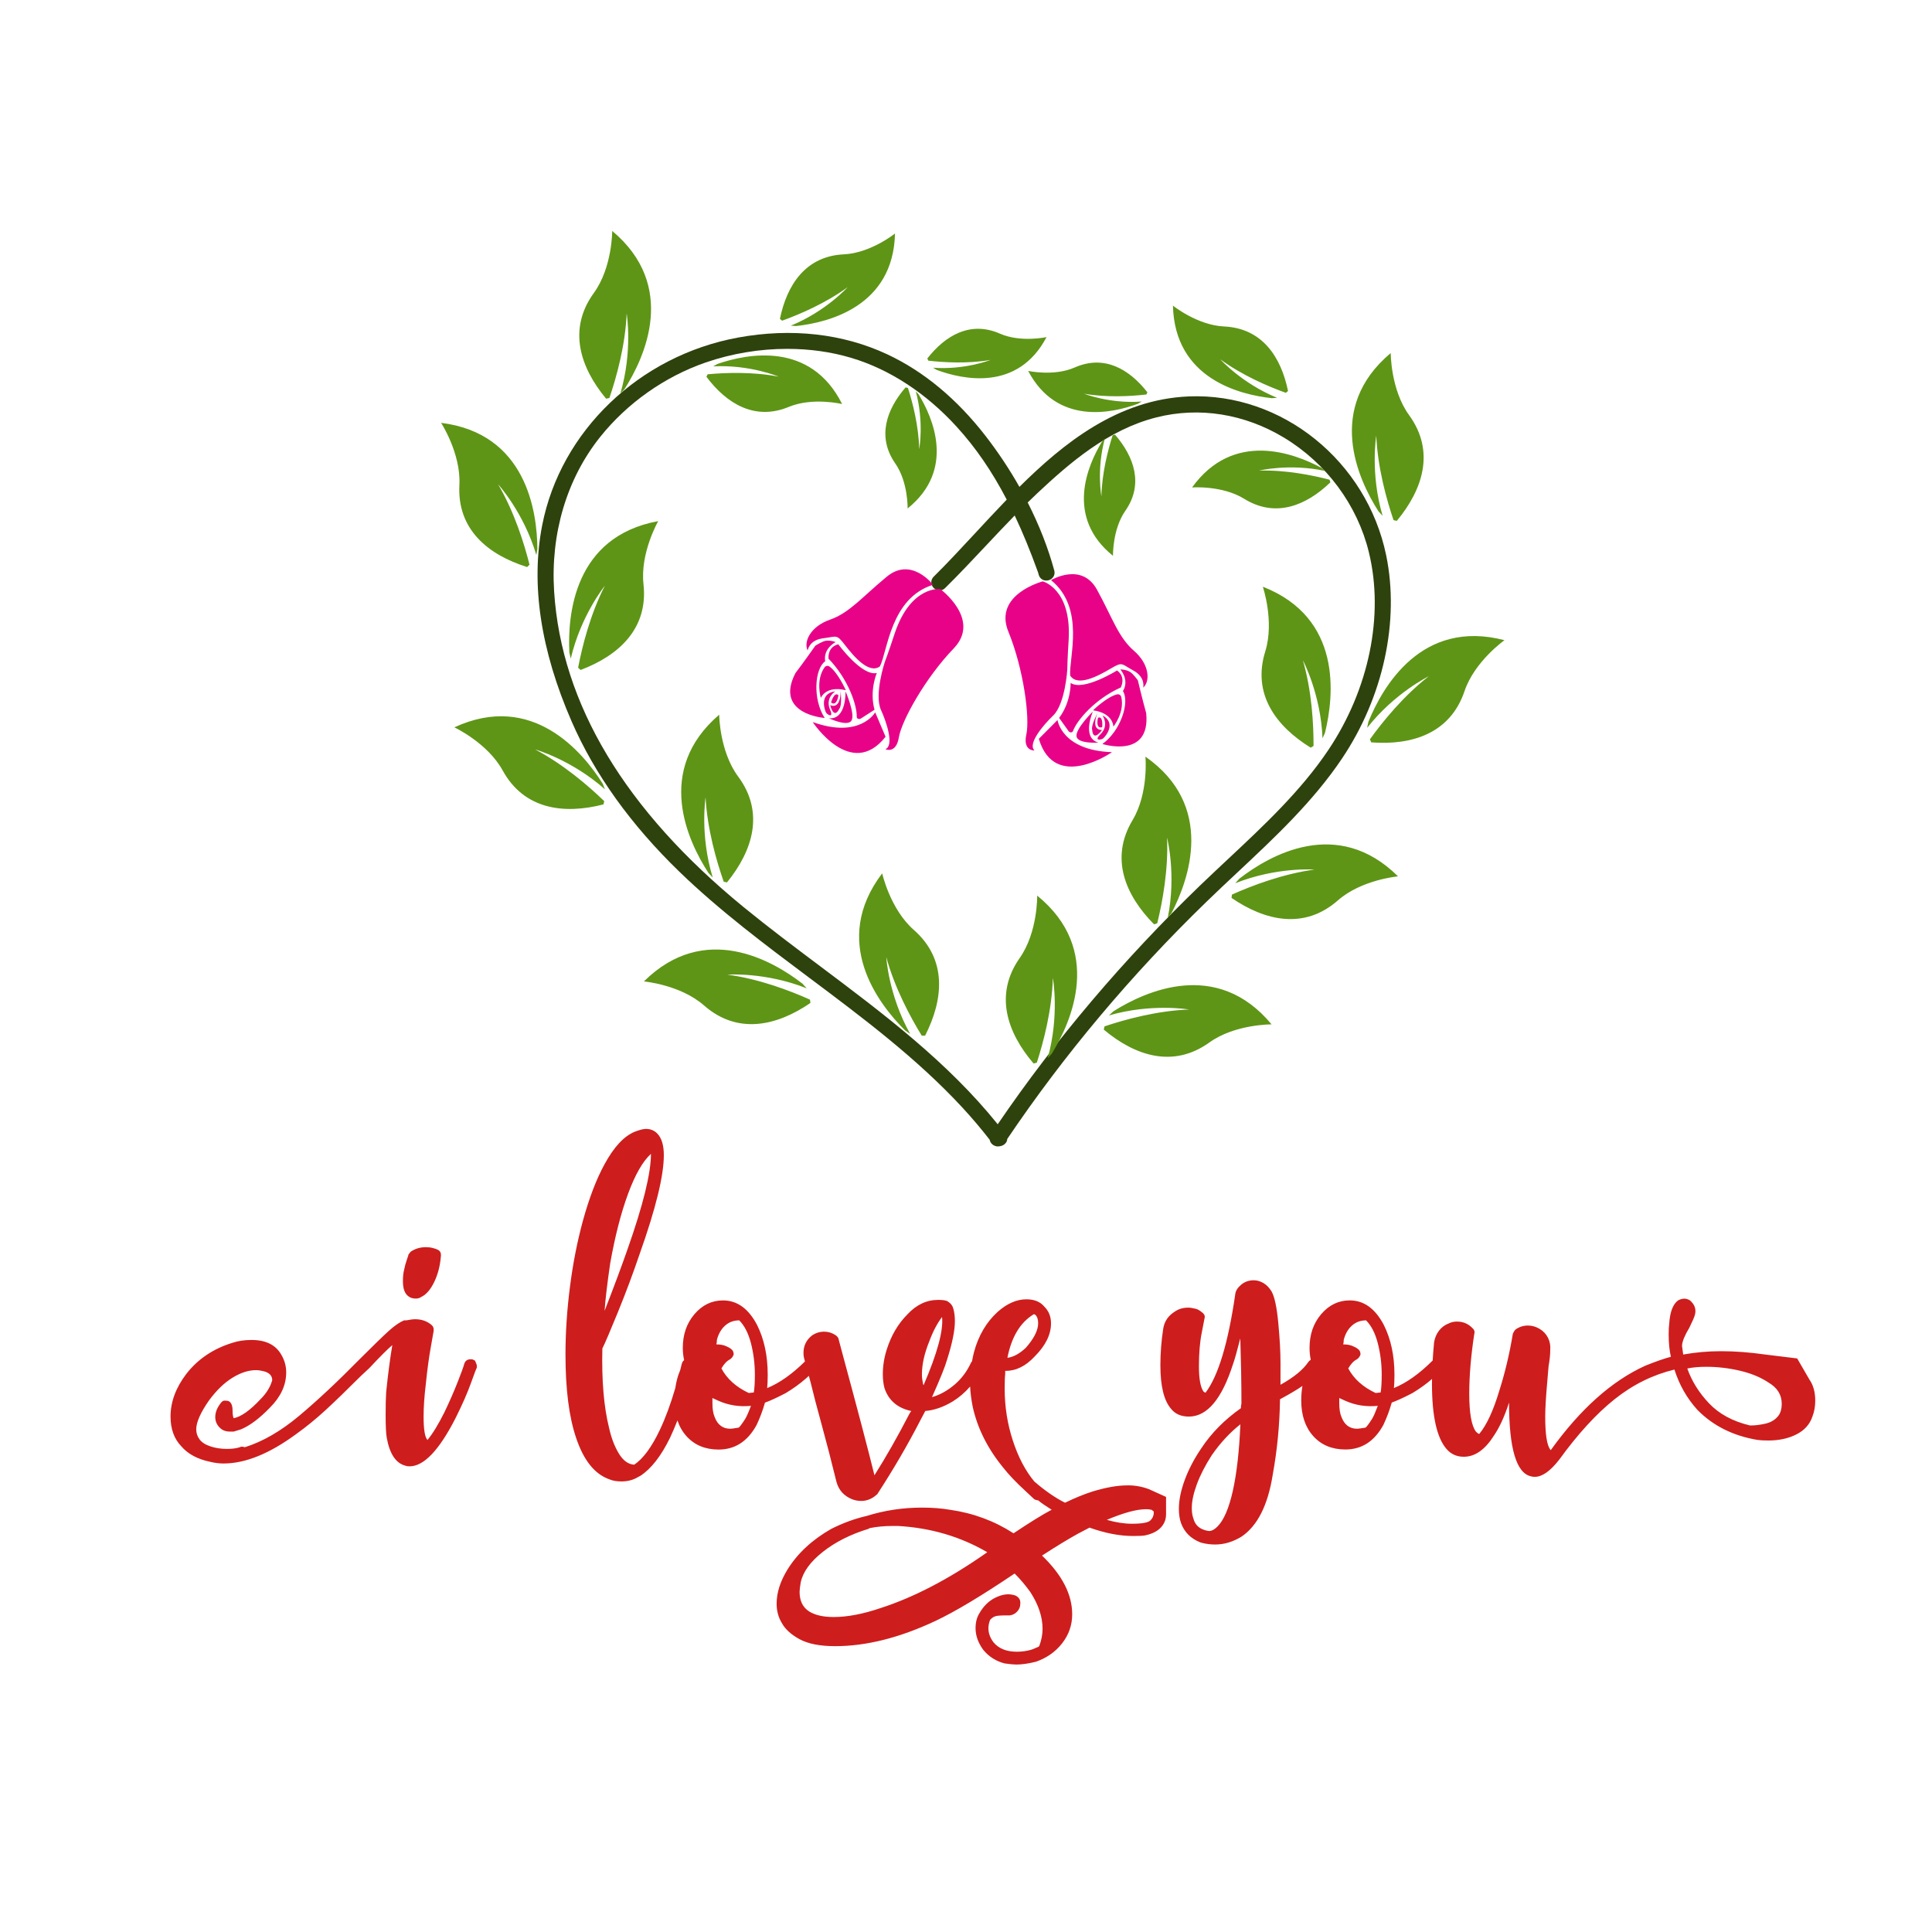
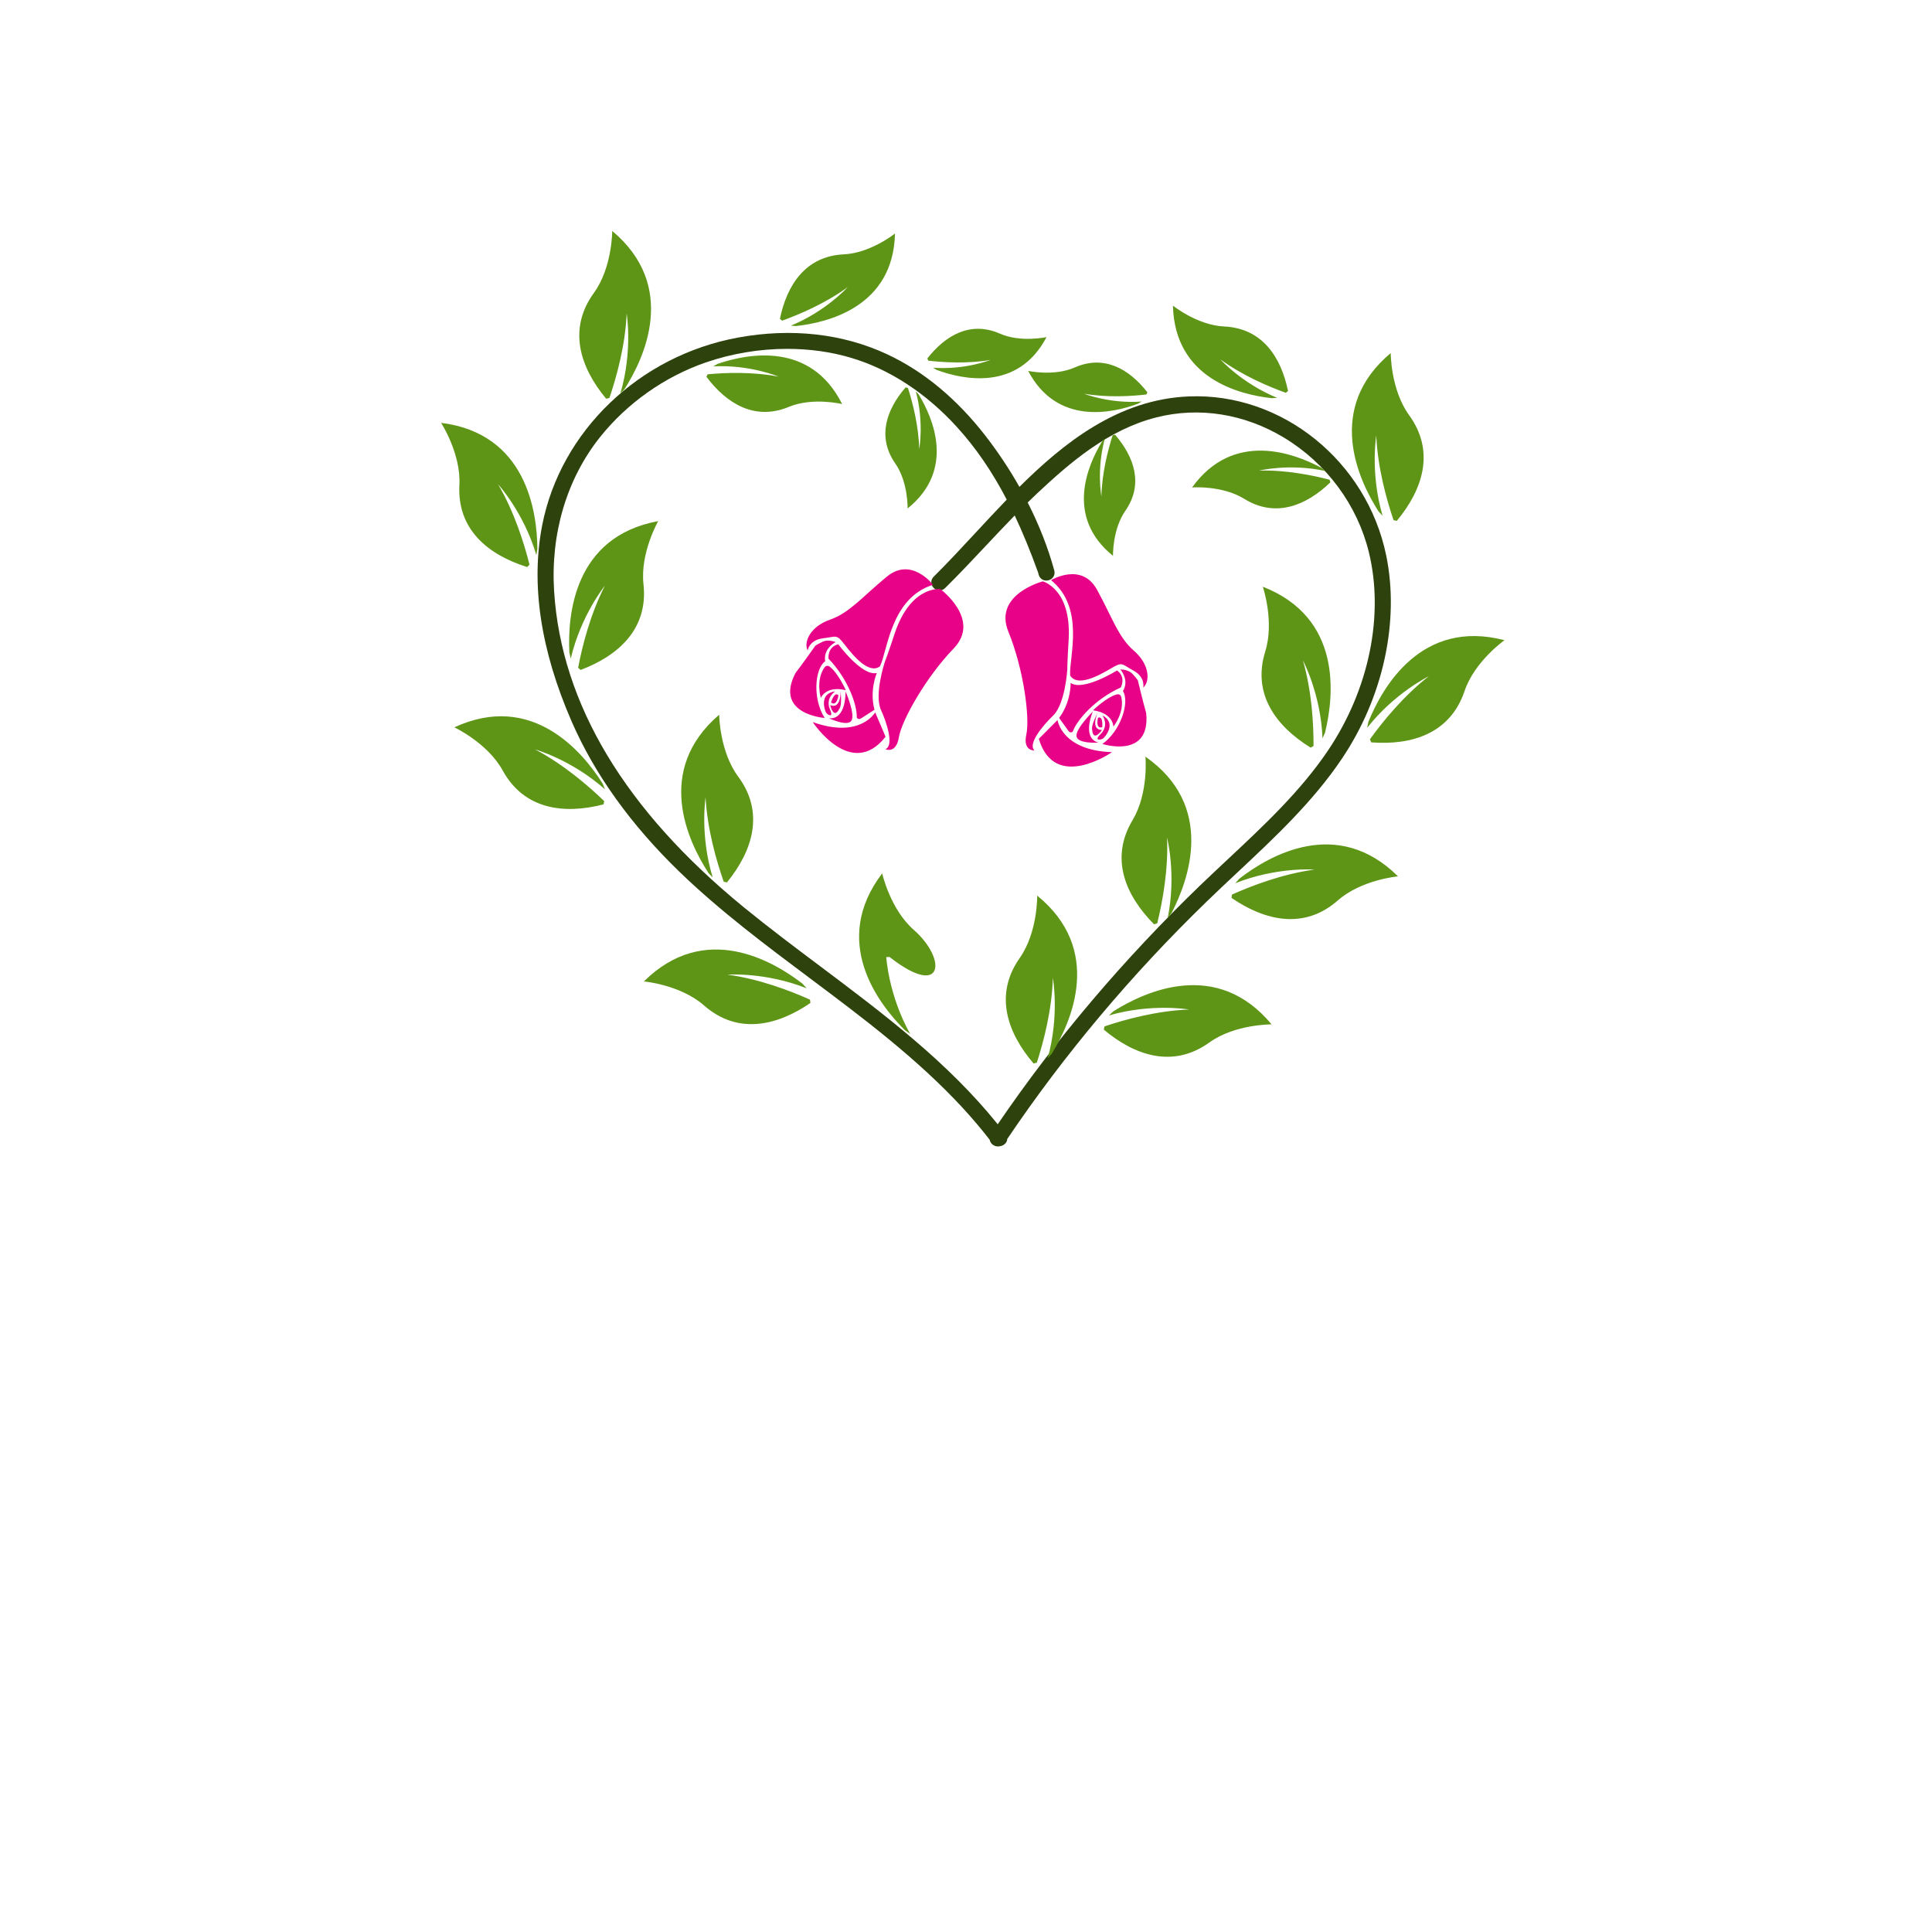
<svg xmlns="http://www.w3.org/2000/svg" version="1.1" id="Mode_Isolation" x="0px" y="0px" viewBox="0 0 600 600" style="enable-background:new 0 0 600 600;" xml:space="preserve">
  <style type="text/css">
	.st0{fill:#CE1D1D;}
	.st1{fill:#2E420D;}
	.st2{fill:#E80288;}
	.st3{fill:#5E9516;}
</style>
-   <path class="st0" d="M125.13,397.91c0-1.39,0.11-2.54,0.35-3.47c0.23-1.16,0.52-2.23,0.87-3.21c0.35-0.98,0.52-1.53,0.52-1.65  l0.69-0.87c1.39-0.92,2.95-1.39,4.68-1.39c0.81,0,1.53,0.09,2.17,0.26c0.63,0.17,1.07,0.32,1.3,0.43c0.92,0.35,1.33,1.04,1.21,2.08  c-0.23,3.01-0.93,5.7-2.08,8.07c-1.16,2.37-2.49,3.9-3.99,4.6c-0.46,0.35-1.04,0.52-1.73,0.52c-0.93,0-1.68-0.23-2.26-0.69  C125.7,401.78,125.13,400.22,125.13,397.91z M147.51,422.55c0,0-0.23-0.11-0.69-0.35c-0.58-0.11-1.1-0.09-1.56,0.09  c-0.46,0.17-0.81,0.55-1.04,1.13c-0.23,0.93-0.95,2.92-2.17,5.99c-1.21,3.07-2.58,6.16-4.08,9.28c-1.85,3.7-3.59,6.54-5.21,8.5  c-0.81-0.81-1.21-3.24-1.21-7.29c0-2.89,0.23-6.25,0.69-10.06c0.46-4.51,0.98-8.36,1.56-11.54c0.58-3.18,0.87-4.83,0.87-4.95  c0.11-0.81-0.12-1.44-0.69-1.91c-1.39-1.16-3.07-1.74-5.03-1.74c-0.69,0-1.62,0.12-2.78,0.35h-0.69c-1.39,0.58-2.98,1.68-4.77,3.3  c-1.79,1.62-4.77,4.51-8.94,8.68c-6.94,7.06-13.25,12.96-18.91,17.7c-5.67,4.74-11.28,7.98-16.83,9.72c-0.69-0.23-1.21-0.23-1.56,0  c-1.04,0.35-2.37,0.52-3.99,0.52c-1.85,0-3.56-0.26-5.12-0.78s-2.69-1.24-3.38-2.17c-0.69-0.92-1.04-1.97-1.04-3.12  c0-2.2,1.33-5.21,3.99-9.02c2.31-3.12,4.74-5.47,7.29-7.03c2.54-1.56,4.97-2.34,7.29-2.34c0.69,0,1.5,0.12,2.43,0.35  c1.73,0.46,2.6,1.39,2.6,2.78c-0.58,2.08-1.79,4.05-3.64,5.9c-3.24,3.47-6.02,5.44-8.33,5.9c-0.23-0.46-0.35-1.27-0.35-2.43  c0-1.62-0.46-2.6-1.39-2.95c-0.12,0-0.43-0.03-0.95-0.09c-0.52-0.06-1.01,0.26-1.47,0.95c-1.04,1.39-1.56,2.78-1.56,4.16  c0,1.27,0.46,2.37,1.39,3.3c0.81,0.81,1.85,1.21,3.12,1.21h1.21l2.26-0.69c2.78-1.16,5.78-3.41,9.02-6.77  c3.35-3.35,5.03-7,5.03-10.93c0-1.97-0.52-3.82-1.56-5.55c-1.74-3.01-4.8-4.51-9.2-4.51c-2.2,0-4.16,0.29-5.9,0.87  c-6.02,1.85-10.82,5.09-14.4,9.72c-3.24,4.28-4.86,8.68-4.86,13.19c0,3.82,1.1,6.88,3.3,9.2c2.08,2.43,5.09,4.05,9.02,4.86  c1.39,0.35,2.78,0.52,4.16,0.52c6.71,0,14.17-3.01,22.38-9.02c3.24-2.31,6.36-4.86,9.37-7.63c3.01-2.78,6.59-6.25,10.76-10.41  l2.78-2.6c3.24-3.47,5.61-5.84,7.11-7.11c-0.69,4.05-1.33,8.91-1.91,14.58c-0.12,1.73-0.17,4.11-0.17,7.11  c0,3.36,0.11,5.73,0.35,7.11c0.92,5.09,2.89,7.98,5.9,8.68c0.23,0.12,0.63,0.17,1.21,0.17c4.39,0,9.14-4.97,14.23-14.92  c2.08-4.16,3.67-7.78,4.77-10.84c1.1-3.06,1.71-4.66,1.82-4.77c0.11-0.46,0.06-0.95-0.17-1.47  C147.62,422.81,147.51,422.55,147.51,422.55z M356.75,462.45c3.58,1.62,5.38,2.43,5.38,2.43s0,1.79,0,5.38  c0,1.62-0.55,3.01-1.65,4.16c-1.1,1.16-2.75,1.97-4.95,2.43c-0.69,0.12-1.91,0.17-3.64,0.17c-4.16,0-8.67-0.87-13.53-2.6l-3.64,1.91  c-3.12,1.73-6.83,3.99-11.11,6.77c6.25,6.01,9.37,12.09,9.37,18.22c0,3.35-1.04,6.36-3.12,9.02c-2.08,2.66-4.8,4.57-8.16,5.73  c-2.32,0.58-4.34,0.87-6.07,0.87c-0.81,0-2.03-0.12-3.64-0.35c-2.66-0.69-4.86-2.08-6.59-4.16c-1.62-2.2-2.43-4.46-2.43-6.77  c0-1.85,0.4-3.41,1.21-4.68c1.27-2.2,2.89-3.79,4.86-4.77c1.97-0.98,3.76-1.3,5.38-0.95c0.81,0.11,1.44,0.43,1.91,0.95  c0.46,0.52,0.63,1.18,0.52,2c0,0.81-0.32,1.56-0.95,2.26c-0.64,0.69-1.42,1.1-2.34,1.21h-1.39c-1.5,0-2.52,0.09-3.04,0.26  c-0.52,0.17-0.95,0.43-1.3,0.78l-0.35,0.35c-0.35,0.92-0.52,1.79-0.52,2.6c0,1.5,0.52,2.95,1.56,4.34c1.62,1.97,4.05,2.95,7.29,2.95  c1.62,0,3.18-0.23,4.68-0.69l2.08-0.87c0-0.12,0.06-0.17,0.17-0.17c0.69-1.85,1.04-3.64,1.04-5.38c0-3.7-1.27-7.52-3.82-11.45  c-1.5-2.08-3.12-3.99-4.86-5.73c-10.3,6.94-18.5,11.86-24.64,14.75c-11.1,5.21-21.46,7.81-31.06,7.81c-4.74,0-8.44-0.72-11.1-2.17  c-2.66-1.45-4.51-3.15-5.55-5.12c-1.04-1.74-1.56-3.7-1.56-5.9c0-3.47,1.16-7.06,3.47-10.76c3.12-4.97,7.63-9.14,13.53-12.49  c3.7-1.85,7.35-3.18,10.93-3.99c5.55-1.74,11.28-2.6,17.18-2.6c3.24,0,6.19,0.23,8.85,0.69c7.17,1.04,13.71,3.47,19.61,7.29  c5.21-3.47,9.14-5.9,11.8-7.29c0-0.11-0.06-0.17-0.17-0.17c-1.85-1.16-3.18-2.08-3.99-2.78c-0.35,0-0.75-0.11-1.21-0.35l-2.78-2.6  c-2.89-2.66-5.15-5.03-6.77-7.11c-4.86-5.9-8.04-12.2-9.54-18.91c-0.45-2.27-0.72-4.39-0.82-6.37c-1.58,1.83-3.38,3.38-5.42,4.64  c-2.89,1.74-5.73,2.72-8.5,2.95l-1.56,2.95c-3.93,7.63-8.39,15.27-13.36,22.9c-0.12,0.12-0.26,0.23-0.43,0.35  c-0.17,0.12-0.32,0.23-0.43,0.35c-1.27,0.93-2.66,1.39-4.16,1.39c-0.93,0-1.85-0.17-2.78-0.52c-2.55-1.04-4.16-2.83-4.86-5.38  c-1.62-6.59-3.15-12.52-4.6-17.78c-1.45-5.26-2.58-9.57-3.38-12.93l-0.6-2.24c-0.29,0.26-0.6,0.54-0.96,0.86  c-1.85,1.62-3.93,3.12-6.25,4.51c-2.66,1.39-4.8,2.37-6.42,2.95c-0.69,2.43-1.56,4.75-2.6,6.94c-2.78,5.09-6.71,7.63-11.8,7.63  c-4.16,0-7.49-1.39-9.98-4.16c-1.25-1.39-2.18-3.02-2.8-4.88c-0.74,1.89-1.51,3.7-2.31,5.4c-2.78,5.67-5.84,9.6-9.2,11.8l-0.69,0.35  c-1.5,0.93-3.24,1.39-5.21,1.39c-1.5,0-2.78-0.23-3.82-0.69c-4.51-1.62-7.92-5.9-10.24-12.84c-2.2-6.48-3.3-15.1-3.3-25.85  c0-6.82,0.46-13.85,1.39-21.08c0.92-7.23,2.26-14.02,3.99-20.39c1.97-7.17,4.22-13.07,6.77-17.7c2.89-5.32,6.01-8.68,9.37-10.06  c1.5-0.58,2.66-0.87,3.47-0.87c1.39,0,2.54,0.46,3.47,1.39c1.39,1.39,2.08,3.64,2.08,6.77c0,6.36-2.49,16.54-7.46,30.54  c-2.08,6.13-4.34,12.17-6.77,18.13c-2.43,5.96-4.05,9.75-4.86,11.36c-0.23,9.95,0.46,18.16,2.08,24.64  c0.69,3.12,1.71,5.79,3.04,7.98c1.33,2.2,2.92,3.36,4.77,3.47c2.78-1.85,5.44-5.47,7.98-10.84c1.73-3.65,3.32-7.97,4.78-12.93  c0.28-2,0.78-3.86,1.52-5.58c0.16-0.62,0.31-1.24,0.47-1.88c0.13-0.57,0.38-0.97,0.75-1.23c-0.26-1.23-0.41-2.49-0.41-3.81  c0-4.17,1.21-7.66,3.64-10.5c2.43-2.83,5.38-4.25,8.85-4.25c4.39,0,7.92,2.55,10.58,7.63c2.2,4.4,3.3,9.54,3.3,15.44  c0,1.85-0.06,3.24-0.17,4.16c3.86-1.59,7.77-4.35,11.74-8.28l-0.29-1.09c-0.11-0.35-0.17-0.87-0.17-1.56c0-2.2,0.87-3.99,2.6-5.38  c1.15-0.81,2.43-1.21,3.82-1.21c1.27,0,2.43,0.35,3.47,1.04c0.23,0.12,0.46,0.32,0.69,0.61c0.23,0.29,0.35,0.55,0.35,0.78l1.39,5.21  c4.51,16.66,7.75,28.98,9.72,36.96c3.58-5.67,7.17-11.97,10.76-18.91c0.23-0.46,0.46-0.81,0.69-1.04c-4.28-0.92-7.06-3.3-8.33-7.11  c-0.35-1.27-0.52-2.72-0.52-4.34c0-2.54,0.4-5.09,1.21-7.63c1.39-4.4,3.53-8.04,6.42-10.93c2.78-3.01,5.96-4.51,9.54-4.51  c1.27,0,2.2,0.12,2.78,0.35l0.52,0.35c0.69,0.46,1.16,1.1,1.39,1.91c0.35,1.16,0.52,2.49,0.52,3.99c0,2.89-0.81,6.88-2.43,11.97  c-0.58,2.08-2.14,5.96-4.68,11.63c2.43-0.69,4.74-1.97,6.94-3.82c2.2-1.85,3.93-4.16,5.21-6.94c0.07-0.14,0.18-0.23,0.27-0.35  c0.17-0.91,0.36-1.83,0.6-2.78c1.39-5.21,3.87-9.43,7.46-12.67c2.89-2.54,5.84-3.82,8.85-3.82c2.43,0,4.28,0.75,5.55,2.26  c1.39,1.39,2.08,3.12,2.08,5.21c0,3.47-1.68,6.88-5.03,10.24c-2.78,3.01-5.79,4.51-9.02,4.51h-0.17v0.87  c-0.12,1.04-0.17,2.6-0.17,4.69c0,5.55,0.84,10.9,2.52,16.05c1.67,5.15,3.9,9.4,6.68,12.75c3.35,2.89,6.53,5.09,9.54,6.59  c3.12-1.5,5.96-2.66,8.5-3.47c4.16-1.27,7.75-1.91,10.76-1.91C352.3,461.24,354.55,461.64,356.75,462.45z M312.86,421.68  c1.85-0.23,3.76-1.27,5.73-3.12c2.54-2.89,3.82-5.44,3.82-7.63c0-1.16-0.29-2.02-0.87-2.6l-0.35-0.17h-0.17  C316.85,410.69,314.13,415.2,312.86,421.68z M187.76,407.1c3.01-7.75,5.38-14.11,7.11-19.09c4.86-13.76,7.29-23.65,7.29-29.67  c-2.55,2.32-4.92,6.45-7.11,12.41c-2.2,5.96-4.05,13.16-5.55,21.6C188.57,398.72,187.99,403.63,187.76,407.1z M233.22,436.6  c-3.59,0.35-6.94-0.17-10.06-1.56c-0.23-0.11-0.87-0.4-1.91-0.87v1.56c0,1.85,0.23,3.3,0.69,4.34c0.92,2.43,2.54,3.64,4.86,3.64  c0.35,0,1.21-0.11,2.6-0.35c0.35-0.23,1.04-1.16,2.08-2.78C231.94,439.78,232.53,438.45,233.22,436.6z M234.43,426.88  c0-3.35-0.41-6.59-1.21-9.72c-0.81-3.12-2.03-5.49-3.64-7.11c-1.74,0-3.21,0.55-4.42,1.65c-1.21,1.1-2.05,2.58-2.52,4.42  c0,0.58-0.06,1.04-0.17,1.39c1.16,0,2.14,0.17,2.95,0.52c0.81,0.35,1.33,0.64,1.56,0.87c0.58,0.35,0.87,0.93,0.87,1.74  c-0.23,0.69-0.64,1.21-1.21,1.56c-0.93,0.46-1.79,1.39-2.6,2.78c1.73,3.24,4.57,5.79,8.5,7.63l1.56-0.17  C234.32,431.16,234.43,429.31,234.43,426.88z M292.56,409.01c-1.5,1.97-2.84,4.51-3.99,7.63c-1.5,3.7-2.26,7.11-2.26,10.24  c0,0.81,0.11,1.79,0.35,2.95l0.17,0.35C291.11,420.23,293.02,413.18,292.56,409.01z M306.61,482.06  c-8.33-4.86-17.58-7.58-27.76-8.16h-1.56c-2.66,0-5.09,0.23-7.29,0.69l-0.17,0.17c-5.67,1.73-10.44,4.13-14.31,7.2  c-3.87,3.06-6.16,6.22-6.85,9.46c-0.23,1.39-0.35,2.37-0.35,2.95c0,2.78,0.98,4.8,2.95,6.07c1.85,1.16,4.4,1.74,7.63,1.74  c4.28,0,9.14-0.93,14.57-2.78C283.88,496.05,294.93,490.27,306.61,482.06z M357.1,468.79c-0.23-0.06-0.64-0.09-1.21-0.09  c-2.89,0-6.94,1.1-12.15,3.3c2.78,0.81,5.38,1.21,7.81,1.21c3.12,0,5.03-0.35,5.73-1.04c0.69-0.69,1.04-1.5,1.04-2.43  c0-0.23-0.06-0.4-0.17-0.52c-0.12,0-0.29-0.11-0.52-0.35C357.5,468.87,357.33,468.85,357.1,468.79z M563.74,435.04  c0,1.74-0.29,3.36-0.87,4.86c-0.81,2.43-2.46,4.28-4.95,5.55c-2.49,1.27-5.41,1.91-8.76,1.91c-1.39,0-2.49-0.06-3.3-0.17  c-7.63-1.27-13.88-4.4-18.74-9.37c-3.24-3.58-5.61-7.75-7.11-12.49c-6.71,1.62-12.9,4.68-18.57,9.2  c-5.67,4.51-11.39,10.76-17.18,18.74c-2.78,3.59-5.32,5.38-7.63,5.38c-0.46,0-0.87-0.06-1.21-0.17c-4.51-1.04-6.77-8.67-6.77-22.9  c-1.39,4.28-2.95,7.69-4.68,10.24c-2.78,4.4-5.9,6.59-9.37,6.59c-2.2,0-3.99-0.81-5.38-2.43c-3.01-3.47-4.51-10.24-4.51-20.3  c0-0.46,0.01-0.95,0.02-1.43c-1.81,1.57-3.84,3.03-6.09,4.38c-2.66,1.39-4.8,2.37-6.42,2.95c-0.69,2.43-1.56,4.75-2.6,6.94  c-2.78,5.09-6.71,7.63-11.8,7.63c-4.16,0-7.49-1.39-9.98-4.16s-3.73-6.48-3.73-11.1c0-1.57,0.13-3.05,0.37-4.47  c-1.78,1.22-4.1,2.59-6.96,4.13c-0.12,7.98-0.87,15.79-2.26,23.42c-1.5,9.49-4.74,15.91-9.72,19.26c-2.66,1.62-5.38,2.43-8.16,2.43  c-1.39,0-2.78-0.17-4.16-0.52l-0.52-0.17c-2.89-1.16-4.86-3.12-5.9-5.9c-0.46-1.27-0.69-2.78-0.69-4.51c0-2.66,0.61-5.64,1.82-8.94  c1.21-3.3,2.92-6.56,5.12-9.8c3.12-4.74,7.23-8.91,12.32-12.49c0-0.58,0.06-1.04,0.17-1.39c0-6.13-0.12-12.9-0.35-20.3  c-1.04,4.05-1.79,6.71-2.26,7.98c-3.47,10.87-8.04,16.31-13.71,16.31c-2.43,0-4.28-0.81-5.55-2.43c-2.2-2.54-3.3-7.05-3.3-13.53  c0-3.7,0.29-7.46,0.87-11.28c0.35-2.31,1.56-4.1,3.64-5.38c1.16-0.81,2.54-1.21,4.17-1.21c0.58,0,1.33,0.12,2.25,0.35  c0.58,0.12,1.21,0.46,1.91,1.04c0.81,0.58,1.1,1.21,0.87,1.91c0,0.12-0.29,1.62-0.87,4.51c-0.58,2.89-0.87,6.36-0.87,10.41  c0,3.82,0.46,6.42,1.39,7.81c0.23,0.23,0.46,0.35,0.69,0.35c3.93-5.21,7-15.38,9.2-30.54c0.11-1.04,0.72-2.02,1.82-2.95  c1.1-0.92,2.4-1.39,3.9-1.39c1.04,0,2.05,0.29,3.04,0.87c0.98,0.58,1.82,1.45,2.52,2.6c0.92,1.62,1.62,4.86,2.08,9.72  c0.46,4.86,0.69,9.02,0.69,12.49v6.77c4.16-2.31,7.05-4.68,8.67-7.11c0.21-0.28,0.46-0.49,0.73-0.64c-0.25-1.19-0.38-2.42-0.38-3.7  c0-4.17,1.21-7.66,3.64-10.5c2.43-2.83,5.38-4.25,8.85-4.25c4.39,0,7.92,2.55,10.58,7.63c2.2,4.4,3.3,9.54,3.3,15.44  c0,1.85-0.06,3.24-0.17,4.16c3.93-1.62,7.92-4.45,11.97-8.5c0.02-0.02,0.05-0.04,0.07-0.06c0.11-1.8,0.25-3.67,0.44-5.67  c0.23-1.39,0.75-2.6,1.56-3.64c0.81-1.04,1.85-1.79,3.12-2.26c0.69-0.35,1.5-0.52,2.43-0.52c1.85,0,3.41,0.64,4.68,1.91  c0.69,0.58,0.92,1.21,0.69,1.91c-1.04,6.83-1.56,13.01-1.56,18.57c0,6.02,0.69,9.95,2.08,11.8c0.46,0.46,0.81,0.69,1.04,0.69  c2.31-2.78,4.39-7.29,6.25-13.53c1.73-5.44,3.12-11.28,4.16-17.52c0.23-0.58,0.52-1.04,0.87-1.39c1.16-0.81,2.43-1.21,3.82-1.21  c1.27,0,2.49,0.35,3.64,1.04c1.16,0.69,2.02,1.62,2.6,2.78c0.58,1.16,0.81,2.43,0.69,3.82c0,1.39-0.17,3.07-0.52,5.03l-0.35,4.16  c-0.46,5.09-0.69,8.91-0.69,11.45c0,5.44,0.52,8.85,1.56,10.24l0.17,0.17c9.14-12.72,18.91-21.46,29.32-26.2  c3.47-1.39,6.13-2.31,7.98-2.78c-0.46-1.96-0.69-4.28-0.69-6.94c0-1.5,0.06-2.6,0.17-3.3c0.23-3.7,1.16-6.13,2.78-7.29  c0.69-0.35,1.33-0.52,1.91-0.52c0.58,0,1.15,0.17,1.73,0.52c1.5,1.27,2.02,2.78,1.56,4.51c-0.23,0.81-0.81,2.14-1.73,3.99  c-1.39,2.32-2.14,4.11-2.26,5.38v0.35l0.35,2.6c3.82-0.69,7.75-1.04,11.8-1.04c4.28,0,8.85,0.35,13.71,1.04  c6.59,0.81,9.89,1.21,9.89,1.21s1.27,2.2,3.82,6.59C563.16,430.18,563.74,432.38,563.74,435.04z M385.21,442.33  c-3.24,2.55-6.19,5.73-8.85,9.54c-2.08,3.24-3.64,6.28-4.68,9.11c-1.04,2.83-1.56,5.29-1.56,7.37c0,1.27,0.17,2.37,0.52,3.3  c0.46,1.74,1.56,2.89,3.3,3.47c0.69,0.23,1.21,0.35,1.56,0.35c0.81,0,1.67-0.46,2.6-1.39c1.96-1.97,3.56-5.67,4.77-11.1  C384.08,457.54,384.86,450.65,385.21,442.33z M427.89,436.6c-3.59,0.35-6.94-0.17-10.06-1.56c-0.23-0.11-0.87-0.4-1.91-0.87v1.56  c0,1.85,0.23,3.3,0.69,4.34c0.92,2.43,2.54,3.64,4.86,3.64c0.35,0,1.21-0.11,2.6-0.35c0.35-0.23,1.04-1.16,2.08-2.78  C426.62,439.78,427.2,438.45,427.89,436.6z M429.1,426.88c0-3.35-0.41-6.59-1.21-9.72c-0.81-3.12-2.02-5.49-3.64-7.11  c-1.73,0-3.21,0.55-4.42,1.65c-1.21,1.1-2.06,2.58-2.52,4.42c0,0.58-0.06,1.04-0.17,1.39c1.15,0,2.14,0.17,2.95,0.52  c0.81,0.35,1.33,0.64,1.56,0.87c0.58,0.35,0.87,0.93,0.87,1.74c-0.23,0.69-0.64,1.21-1.21,1.56c-0.93,0.46-1.79,1.39-2.6,2.78  c1.74,3.24,4.57,5.79,8.5,7.63l1.56-0.17C428.99,431.16,429.1,429.31,429.1,426.88z M553.33,435.91c0-2.78-1.39-4.97-4.17-6.59  c-2.43-1.62-5.38-2.83-8.85-3.64c-3.47-0.81-6.94-1.21-10.41-1.21c-2.2,0-4.16,0.17-5.9,0.52c1.39,3.93,3.64,7.55,6.77,10.84  s7.34,5.58,12.67,6.85h0.52c1.16,0,2.54-0.17,4.16-0.52c1.62-0.35,2.89-1.04,3.82-2.08C552.87,439.15,553.33,437.76,553.33,435.91z" />
  <path class="st1" d="M430.5,172.51c-6.04-29.33-32.41-50.57-61.26-49.4c-22.07,0.89-38.99,14.55-52.65,28.09  c-3.12-5.52-6.66-10.84-10.54-15.85c-8.94-11.52-19.22-20.04-30.56-25.34c-13.75-6.42-29.75-8.21-46.28-5.18  c-30.68,5.63-55.13,29.06-60.83,58.3c-3.57,18.31-0.49,38.81,9.15,60.93c7.14,16.4,18.42,32.11,33.5,46.7  c12.52,12.11,26.68,22.7,40.37,32.95c16.38,12.26,33.32,24.94,47.47,40.24c2.97,3.22,5.83,6.58,8.49,10.02  c0.09,0.57,0.41,1.09,0.89,1.48c0.49,0.38,1.08,0.59,1.67,0.59c0.18,0,0.37-0.02,0.54-0.06c0.74-0.08,1.44-0.45,1.88-1.01  c0.29-0.37,0.45-0.8,0.47-1.25c17.66-26.18,38.46-50.96,61.83-73.63c3.16-3.07,6.46-6.16,9.65-9.15  c11.58-10.84,23.55-22.05,32.5-35.4C429.58,216.5,434.7,192.93,430.5,172.51z M302.81,165.63c-4.43,4.77-8.6,9.27-12.85,13.47  c-0.99,0.98-0.99,2.48,0.01,3.49c1.01,1.02,2.52,1.05,3.52,0.06c4.29-4.23,8.48-8.69,12.53-13c2.96-3.15,6.02-6.4,9.1-9.56  c2.48,5.23,4.85,11,7.23,17.59c0.07,0.2,0.13,0.4,0.18,0.61l0.05,0.21c0.37,1.35,1.68,2.08,3.06,1.71c1.38-0.38,2.14-1.68,1.78-3.03  c-1.91-7-4.68-14.1-8.26-21.13c1-0.98,2.02-1.96,3.04-2.92c10.01-9.39,21.94-19.73,36.98-23.52c13.25-3.34,27.3-1.1,39.56,6.29  c13.19,7.96,22.81,20.94,26.38,35.63c4.77,19.58,0.05,42.54-12.61,61.41c-8.51,12.68-19.99,23.42-31.09,33.81  c-2.85,2.67-5.8,5.43-8.64,8.16c-23.85,23-45.02,47.97-62.93,74.24c-15.58-19.38-35.66-34.45-55.09-49.04  c-7.92-5.94-16.1-12.09-23.85-18.42c-36.79-30.1-56.58-63.07-58.82-98.01c-1.15-17.95,3.92-34.99,14.28-47.96  c8.42-10.54,20.07-18.76,32.79-23.15c8.15-2.81,16.83-4.23,25.32-4.23c6.88,0,13.64,0.93,19.89,2.8  c11.89,3.55,23.2,10.94,32.71,21.36c5.89,6.45,10.99,13.87,15.57,22.66C309.31,158.62,306.01,162.18,302.81,165.63z" />
  <path class="st2" d="M257.82,218.99c3.44,1.38,3.25-4.35,3.25-4.35s0.49,4.37-0.39,5.44C258.89,223.64,257.82,218.99,257.82,218.99z   M257.58,206.98c-0.48-0.34-1.16-0.22-1.5,0.26c-2.84,3.99-1.16,9.5-1.16,9.5s1.49-3.9,7.75-2.39  C262.67,214.34,260.27,208.9,257.58,206.98z M257.79,220.41c-1.62-3.68,1.6-5.7,1.6-5.7c-5.14,0.61-3.24,5.94-2.85,6.59  C256.93,221.96,259.01,223.19,257.79,220.41z M264.42,223.8c1.26-2.01-1.83-9.09-1.83-9.09s0.32,8.91-5.18,8.34  C257.41,223.04,263.16,225.8,264.42,223.8z M260.34,200.09c-3.47,0.84-3.04,4.46-3.04,4.46c6.13,6.33,8.88,14.51,8.77,18.08  c-0.02,0.56,0.72,0.84,1.22,0.55l4.3-2.76c-1.64-5.96,0.7-11.41,0.7-11.41C267.65,210.07,260.34,200.09,260.34,200.09z   M255.62,198.23c4.38-0.54,4.1-1.4,6.82,2.12c2.72,3.52,7.42,9.09,10.83,6.6c2.42-4.92,3.31-21.19,16.49-25.34  c0,0-6.68-8.84-14.34-2.53s-11.61,11.27-17.65,13.36c-6.05,2.1-8.29,6.87-6.94,9.58C250.83,202.03,251.24,198.76,255.62,198.23z   M260.35,215.87c-1.29-1.17-2.26,2.28-2.26,2.28C259.85,219.61,260.46,215.88,260.35,215.87z M256.27,205.35  c-0.68-4,3.24-5.94,3.24-5.94s-1.53-0.65-3.07-0.41c-1.17,0.19-3.24,1.54-3.24,1.54s-3.63,5.18-6.17,8.5  c-6.65,12.82,9.08,13.93,9.08,13.93C252.34,217.12,252.97,207.74,256.27,205.35z M292.02,182.94c0,0-9.05-1.17-14.08,13.53  c-2.01,6.16-3.17,9.17-3.17,9.17s-3.34,10.12-1.18,14.83c1.7,3.71,4.2,11.11,1.37,12.19c0,0,3.32,1.59,4.19-3.67  c0.87-5.26,8.31-18.57,17.01-27.59C304.85,192.38,292.02,182.94,292.02,182.94z M271.8,221.23c0,0-4.69,8.31-19.41,3.01  c0,0,11.92,18.14,22.63,4.56L271.8,221.23z M342.57,229.34c0.61-0.46,4.35-4.71-0.2-7.18c0,0,2.24,3.07-0.63,5.88  C339.58,230.17,341.96,229.8,342.57,229.34z M342.3,225.83c0,0,0.38-3.56-1.25-2.95C340.94,222.84,340.13,226.53,342.3,225.83z   M334.33,228.73c0.43,2.33,6.79,1.9,6.79,1.9c-5.33-1.5-1.72-9.66-1.72-9.66S333.9,226.4,334.33,228.73z M339.18,226.65  c0.34,3.98,3.06,0.05,3.06,0.05c-3.71,0.01-1.41-5.24-1.41-5.24S338.76,225.33,339.18,226.65z M332.35,209.8  c2.25,3.57,8.68,0.14,12.51-2.12c3.83-2.26,3.25-1.56,7.12,0.56c3.87,2.12,3.05,5.31,3.05,5.31c2.26-2.02,1.94-7.28-2.9-11.47  c-4.84-4.19-6.67-10.25-11.45-18.95c-4.78-8.7-14.26-2.96-14.26-2.96C337.12,188.89,331.92,204.33,332.35,209.8z M327.05,222.24  c3.75-3.58,4.4-14.21,4.4-14.21s0.04-3.23,0.45-9.69c0.77-15.52-8.06-17.79-8.06-17.79s-15.42,4.02-10.68,15.62  s6.72,26.72,5.58,31.93c-1.14,5.2,2.53,4.96,2.53,4.96C319.03,231,324.1,225.06,327.05,222.24z M328.42,223.61l-5.8,5.83  c4.92,16.59,22.71,4.15,22.71,4.15C329.7,233.07,328.42,223.61,328.42,223.61z M353.37,211.29c0,0-1.42-2.03-2.44-2.63  c-1.34-0.8-3-0.76-3-0.76s2.92,3.25,0.81,6.72c2.18,3.44-0.71,12.39-6.38,16.43c0,0,15.02,4.8,13.6-9.58  C354.82,217.45,353.37,211.29,353.37,211.29z M346.9,208.22c0,0-10.49,6.56-14.4,3.87c0,0,0.16,5.93-3.58,10.86l2.97,4.16  c0.36,0.45,1.14,0.46,1.33-0.06c1.22-3.37,6.81-9.94,14.85-13.55C348.07,213.49,349.82,210.29,346.9,208.22z M348.21,216.43  c-0.14-0.57-0.73-0.93-1.3-0.79c-3.21,0.79-7.45,4.95-7.45,4.95c6.37,0.91,6.31,5.09,6.31,5.09S349.37,221.19,348.21,216.43z" />
-   <path class="st3" d="M410.38,145.29l1.22,0.98c-11.14-2.42-20.58-0.12-20.58-0.12c8.22-0.24,16.48,1.42,21.9,2.83l0.24,0.82  c-7.53,7.24-17.04,11.13-26.76,5.11c-6.85-4.24-16.19-3.53-16.19-3.53C383.03,133.61,401.85,140.7,410.38,145.29z M411.49,227.56  c2.82-11.42,5.44-35.67-19.31-45.35c0,0,3.66,10.76,0.76,20.09c-4.13,13.24,3.31,23.23,14.1,29.89l0.89-0.53  c0.02-6.79-0.53-17-3.3-26.58c0,0,5.55,10.4,6.09,24.21L411.49,227.56z M395,123.66l1.61-0.12c-10.92-4.46-17.64-11.95-17.64-11.95  c6.87,5.02,14.91,8.44,20.35,10.4l0.69-0.56c-2.18-10.6-8.02-19.49-19.85-20.04c-8.33-0.38-15.89-6.47-15.89-6.47  C364.81,117.62,385.03,122.59,395,123.66z M351.74,254.68c-7.13,11.9-2.25,23.36,6.66,32.37l0.99-0.31  c1.62-6.59,3.49-16.64,3.05-26.61c0,0,2.95,11.41,0.21,24.96l1.16-1.49c5.43-10.43,13.69-33.38-8.09-48.62  C355.74,234.98,356.76,246.3,351.74,254.68z M429.38,160.18c-3.91-13.26-1.97-24.88-1.97-24.88c0.44,9.96,3.18,19.81,5.37,26.24  l1.01,0.22c8.1-9.75,11.97-21.6,3.82-32.83c-5.74-7.91-5.71-19.28-5.71-19.28c-20.38,17.09-10.13,39.23-3.81,49.14L429.38,160.18z   M353.38,125.4l1.17-0.7c-9.95,0.73-17.85-2.42-17.85-2.42c7.09,1.22,14.46,0.79,19.32,0.23l0.31-0.68  c-5.64-7.21-13.4-11.74-22.56-7.71c-6.45,2.84-14.46,1.07-14.46,1.07C328.25,132.18,345.42,128.34,353.38,125.4z M384.88,272.89  l-1.26,1.41c12.84-5.12,24.6-4.25,24.6-4.25c-9.88,1.35-19.44,5-25.63,7.77l-0.13,1.03c10.46,7.17,22.61,9.93,33.04,0.77  c7.34-6.45,18.67-7.46,18.67-7.46C415.27,253.43,394.17,265.68,384.88,272.89z M424.96,224.19l-0.38,1.85  c8.54-10.87,19.14-16.02,19.14-16.02c-7.87,6.13-14.31,14.07-18.28,19.58l0.41,0.95c12.64,0.96,24.54-2.76,28.97-15.91  c3.12-9.26,12.41-15.82,12.41-15.82C441.49,192.11,429.38,213.29,424.96,224.19z M345.65,172.61c0,0-0.19-8.2,3.84-13.99  c5.72-8.21,2.76-16.71-3.21-23.63l-0.73,0.17c-1.49,4.66-3.33,11.81-3.5,19c0,0-1.56-8.36,1.07-17.98l-0.91,1.02  C337.79,144.46,330.72,160.58,345.65,172.61z M322.11,278.14c0,0,0.2,11.37-5.42,19.36c-7.98,11.34-3.95,23.14,4.29,32.77l1.01-0.24  c2.09-6.45,4.69-16.34,4.99-26.31c0,0,2.11,11.6-1.61,24.91l1.27-1.4C332.8,317.22,342.72,294.93,322.11,278.14z M345.78,314.07  l-1.39,1.28c13.28-3.84,24.89-1.84,24.89-1.84c-9.97,0.39-19.83,3.08-26.26,5.24l-0.23,1.01c9.71,8.15,21.54,12.08,32.81,3.98  c7.93-5.7,19.3-5.61,19.3-5.61C377.92,297.66,355.73,307.8,345.78,314.07z M278.03,143.92c4.03,5.78,3.84,13.99,3.84,13.99  c14.93-12.03,7.86-28.15,3.44-35.39l-0.91-1.02c2.63,9.62,1.07,17.98,1.07,17.98c-0.17-7.19-2.01-14.34-3.5-19l-0.73-0.17  C275.27,127.21,272.31,135.7,278.03,143.92z M263.25,89.18c0,0-6.72,7.49-17.64,11.95l1.61,0.12c9.98-1.07,30.2-6.03,30.73-28.73  c0,0-7.56,6.08-15.89,6.47c-11.83,0.55-17.67,9.44-19.85,20.04l0.69,0.56C248.35,97.61,256.38,94.2,263.25,89.18z M199.84,181.42  c-1.08-9.71,4.57-19.58,4.57-19.58c-26.14,4.79-28.18,29.1-27.59,40.84l0.44,1.84c3.15-13.46,10.58-22.61,10.58-22.61  c-4.54,8.88-7.03,18.8-8.3,25.46l0.77,0.69C192.16,203.6,201.37,195.21,199.84,181.42z M225.92,302.68c0,0,11.76-0.86,24.6,4.25  l-1.26-1.41c-9.29-7.21-30.39-19.45-49.29-0.73c0,0,11.32,1.01,18.67,7.46c10.43,9.15,22.58,6.4,33.04-0.77l-0.13-1.03  C245.36,307.67,235.81,304.03,225.92,302.68z M222.86,113.01l-1.36,0.77c11.38-0.59,20.33,3.19,20.33,3.19  c-8.07-1.56-16.5-1.25-22.07-0.73l-0.37,0.77c6.27,8.36,15.03,13.73,25.59,9.35c7.44-3.08,16.55-0.88,16.55-0.88  C251.73,105.89,232.02,109.85,222.86,113.01z M283.78,288.78c-7.34-6.45-9.81-17.55-9.81-17.55c-16.09,21.15-1.23,40.49,7.11,48.77  l1.56,1.07c-6.73-12.07-7.4-23.84-7.4-23.84c2.62,9.62,7.47,18.63,11.02,24.41l1.04-0.01C293.05,310.34,294.2,297.94,283.78,288.78z   M325.01,104.69c0,0-8.01,1.76-14.46-1.07c-9.16-4.03-16.93,0.51-22.56,7.71l0.31,0.68c4.86,0.56,12.23,0.99,19.32-0.23  c0,0-7.9,3.15-17.85,2.42l1.17,0.7C298.91,117.84,316.08,121.68,325.01,104.69z M142.67,150.61c-0.75,13.85,8.94,21.7,21.04,25.49  l0.73-0.74c-1.65-6.58-4.7-16.34-9.74-24.95c0,0,7.95,8.71,11.86,21.96l0.33-1.86c-0.08-11.76-3.5-35.91-29.9-39.19  C136.99,131.33,143.19,140.86,142.67,150.61z M189.25,123.6c2.19-6.42,4.94-16.27,5.37-26.24c0,0,1.94,11.63-1.97,24.88l1.29-1.38  c6.32-9.92,16.57-32.05-3.81-49.14c0,0,0.03,11.37-5.71,19.27c-8.15,11.23-4.29,23.08,3.82,32.83L189.25,123.6z M187.18,243.39  c-6.27-9.95-21.93-28.66-46.08-17.51c0,0,10.3,4.82,15,13.38c6.68,12.16,19.04,13.72,31.32,10.55l0.23-1.01  c-4.88-4.72-12.62-11.4-21.44-16.05c0,0,11.34,3.2,21.67,12.39L187.18,243.39z M224.76,273.83l1.01,0.21  c8-9.83,11.74-21.72,3.48-32.86c-5.82-7.85-5.9-19.22-5.9-19.22c-20.18,17.29-9.72,39.33-3.31,49.18l1.3,1.37  c-4.04-13.22-2.22-24.86-2.22-24.86C219.67,257.6,222.51,267.42,224.76,273.83z" />
+   <path class="st3" d="M410.38,145.29l1.22,0.98c-11.14-2.42-20.58-0.12-20.58-0.12c8.22-0.24,16.48,1.42,21.9,2.83l0.24,0.82  c-7.53,7.24-17.04,11.13-26.76,5.11c-6.85-4.24-16.19-3.53-16.19-3.53C383.03,133.61,401.85,140.7,410.38,145.29z M411.49,227.56  c2.82-11.42,5.44-35.67-19.31-45.35c0,0,3.66,10.76,0.76,20.09c-4.13,13.24,3.31,23.23,14.1,29.89l0.89-0.53  c0.02-6.79-0.53-17-3.3-26.58c0,0,5.55,10.4,6.09,24.21L411.49,227.56z M395,123.66l1.61-0.12c-10.92-4.46-17.64-11.95-17.64-11.95  c6.87,5.02,14.91,8.44,20.35,10.4l0.69-0.56c-2.18-10.6-8.02-19.49-19.85-20.04c-8.33-0.38-15.89-6.47-15.89-6.47  C364.81,117.62,385.03,122.59,395,123.66z M351.74,254.68c-7.13,11.9-2.25,23.36,6.66,32.37l0.99-0.31  c1.62-6.59,3.49-16.64,3.05-26.61c0,0,2.95,11.41,0.21,24.96l1.16-1.49c5.43-10.43,13.69-33.38-8.09-48.62  C355.74,234.98,356.76,246.3,351.74,254.68z M429.38,160.18c-3.91-13.26-1.97-24.88-1.97-24.88c0.44,9.96,3.18,19.81,5.37,26.24  l1.01,0.22c8.1-9.75,11.97-21.6,3.82-32.83c-5.74-7.91-5.71-19.28-5.71-19.28c-20.38,17.09-10.13,39.23-3.81,49.14L429.38,160.18z   M353.38,125.4l1.17-0.7c-9.95,0.73-17.85-2.42-17.85-2.42c7.09,1.22,14.46,0.79,19.32,0.23l0.31-0.68  c-5.64-7.21-13.4-11.74-22.56-7.71c-6.45,2.84-14.46,1.07-14.46,1.07C328.25,132.18,345.42,128.34,353.38,125.4z M384.88,272.89  l-1.26,1.41c12.84-5.12,24.6-4.25,24.6-4.25c-9.88,1.35-19.44,5-25.63,7.77l-0.13,1.03c10.46,7.17,22.61,9.93,33.04,0.77  c7.34-6.45,18.67-7.46,18.67-7.46C415.27,253.43,394.17,265.68,384.88,272.89z M424.96,224.19l-0.38,1.85  c8.54-10.87,19.14-16.02,19.14-16.02c-7.87,6.13-14.31,14.07-18.28,19.58l0.41,0.95c12.64,0.96,24.54-2.76,28.97-15.91  c3.12-9.26,12.41-15.82,12.41-15.82C441.49,192.11,429.38,213.29,424.96,224.19z M345.65,172.61c0,0-0.19-8.2,3.84-13.99  c5.72-8.21,2.76-16.71-3.21-23.63l-0.73,0.17c-1.49,4.66-3.33,11.81-3.5,19c0,0-1.56-8.36,1.07-17.98l-0.91,1.02  C337.79,144.46,330.72,160.58,345.65,172.61z M322.11,278.14c0,0,0.2,11.37-5.42,19.36c-7.98,11.34-3.95,23.14,4.29,32.77l1.01-0.24  c2.09-6.45,4.69-16.34,4.99-26.31c0,0,2.11,11.6-1.61,24.91l1.27-1.4C332.8,317.22,342.72,294.93,322.11,278.14z M345.78,314.07  l-1.39,1.28c13.28-3.84,24.89-1.84,24.89-1.84c-9.97,0.39-19.83,3.08-26.26,5.24l-0.23,1.01c9.71,8.15,21.54,12.08,32.81,3.98  c7.93-5.7,19.3-5.61,19.3-5.61C377.92,297.66,355.73,307.8,345.78,314.07z M278.03,143.92c4.03,5.78,3.84,13.99,3.84,13.99  c14.93-12.03,7.86-28.15,3.44-35.39l-0.91-1.02c2.63,9.62,1.07,17.98,1.07,17.98c-0.17-7.19-2.01-14.34-3.5-19l-0.73-0.17  C275.27,127.21,272.31,135.7,278.03,143.92z M263.25,89.18c0,0-6.72,7.49-17.64,11.95l1.61,0.12c9.98-1.07,30.2-6.03,30.73-28.73  c0,0-7.56,6.08-15.89,6.47c-11.83,0.55-17.67,9.44-19.85,20.04l0.69,0.56C248.35,97.61,256.38,94.2,263.25,89.18z M199.84,181.42  c-1.08-9.71,4.57-19.58,4.57-19.58c-26.14,4.79-28.18,29.1-27.59,40.84l0.44,1.84c3.15-13.46,10.58-22.61,10.58-22.61  c-4.54,8.88-7.03,18.8-8.3,25.46l0.77,0.69C192.16,203.6,201.37,195.21,199.84,181.42z M225.92,302.68c0,0,11.76-0.86,24.6,4.25  l-1.26-1.41c-9.29-7.21-30.39-19.45-49.29-0.73c0,0,11.32,1.01,18.67,7.46c10.43,9.15,22.58,6.4,33.04-0.77l-0.13-1.03  C245.36,307.67,235.81,304.03,225.92,302.68z M222.86,113.01l-1.36,0.77c11.38-0.59,20.33,3.19,20.33,3.19  c-8.07-1.56-16.5-1.25-22.07-0.73l-0.37,0.77c6.27,8.36,15.03,13.73,25.59,9.35c7.44-3.08,16.55-0.88,16.55-0.88  C251.73,105.89,232.02,109.85,222.86,113.01z M283.78,288.78c-7.34-6.45-9.81-17.55-9.81-17.55c-16.09,21.15-1.23,40.49,7.11,48.77  l1.56,1.07c-6.73-12.07-7.4-23.84-7.4-23.84l1.04-0.01C293.05,310.34,294.2,297.94,283.78,288.78z   M325.01,104.69c0,0-8.01,1.76-14.46-1.07c-9.16-4.03-16.93,0.51-22.56,7.71l0.31,0.68c4.86,0.56,12.23,0.99,19.32-0.23  c0,0-7.9,3.15-17.85,2.42l1.17,0.7C298.91,117.84,316.08,121.68,325.01,104.69z M142.67,150.61c-0.75,13.85,8.94,21.7,21.04,25.49  l0.73-0.74c-1.65-6.58-4.7-16.34-9.74-24.95c0,0,7.95,8.71,11.86,21.96l0.33-1.86c-0.08-11.76-3.5-35.91-29.9-39.19  C136.99,131.33,143.19,140.86,142.67,150.61z M189.25,123.6c2.19-6.42,4.94-16.27,5.37-26.24c0,0,1.94,11.63-1.97,24.88l1.29-1.38  c6.32-9.92,16.57-32.05-3.81-49.14c0,0,0.03,11.37-5.71,19.27c-8.15,11.23-4.29,23.08,3.82,32.83L189.25,123.6z M187.18,243.39  c-6.27-9.95-21.93-28.66-46.08-17.51c0,0,10.3,4.82,15,13.38c6.68,12.16,19.04,13.72,31.32,10.55l0.23-1.01  c-4.88-4.72-12.62-11.4-21.44-16.05c0,0,11.34,3.2,21.67,12.39L187.18,243.39z M224.76,273.83l1.01,0.21  c8-9.83,11.74-21.72,3.48-32.86c-5.82-7.85-5.9-19.22-5.9-19.22c-20.18,17.29-9.72,39.33-3.31,49.18l1.3,1.37  c-4.04-13.22-2.22-24.86-2.22-24.86C219.67,257.6,222.51,267.42,224.76,273.83z" />
</svg>